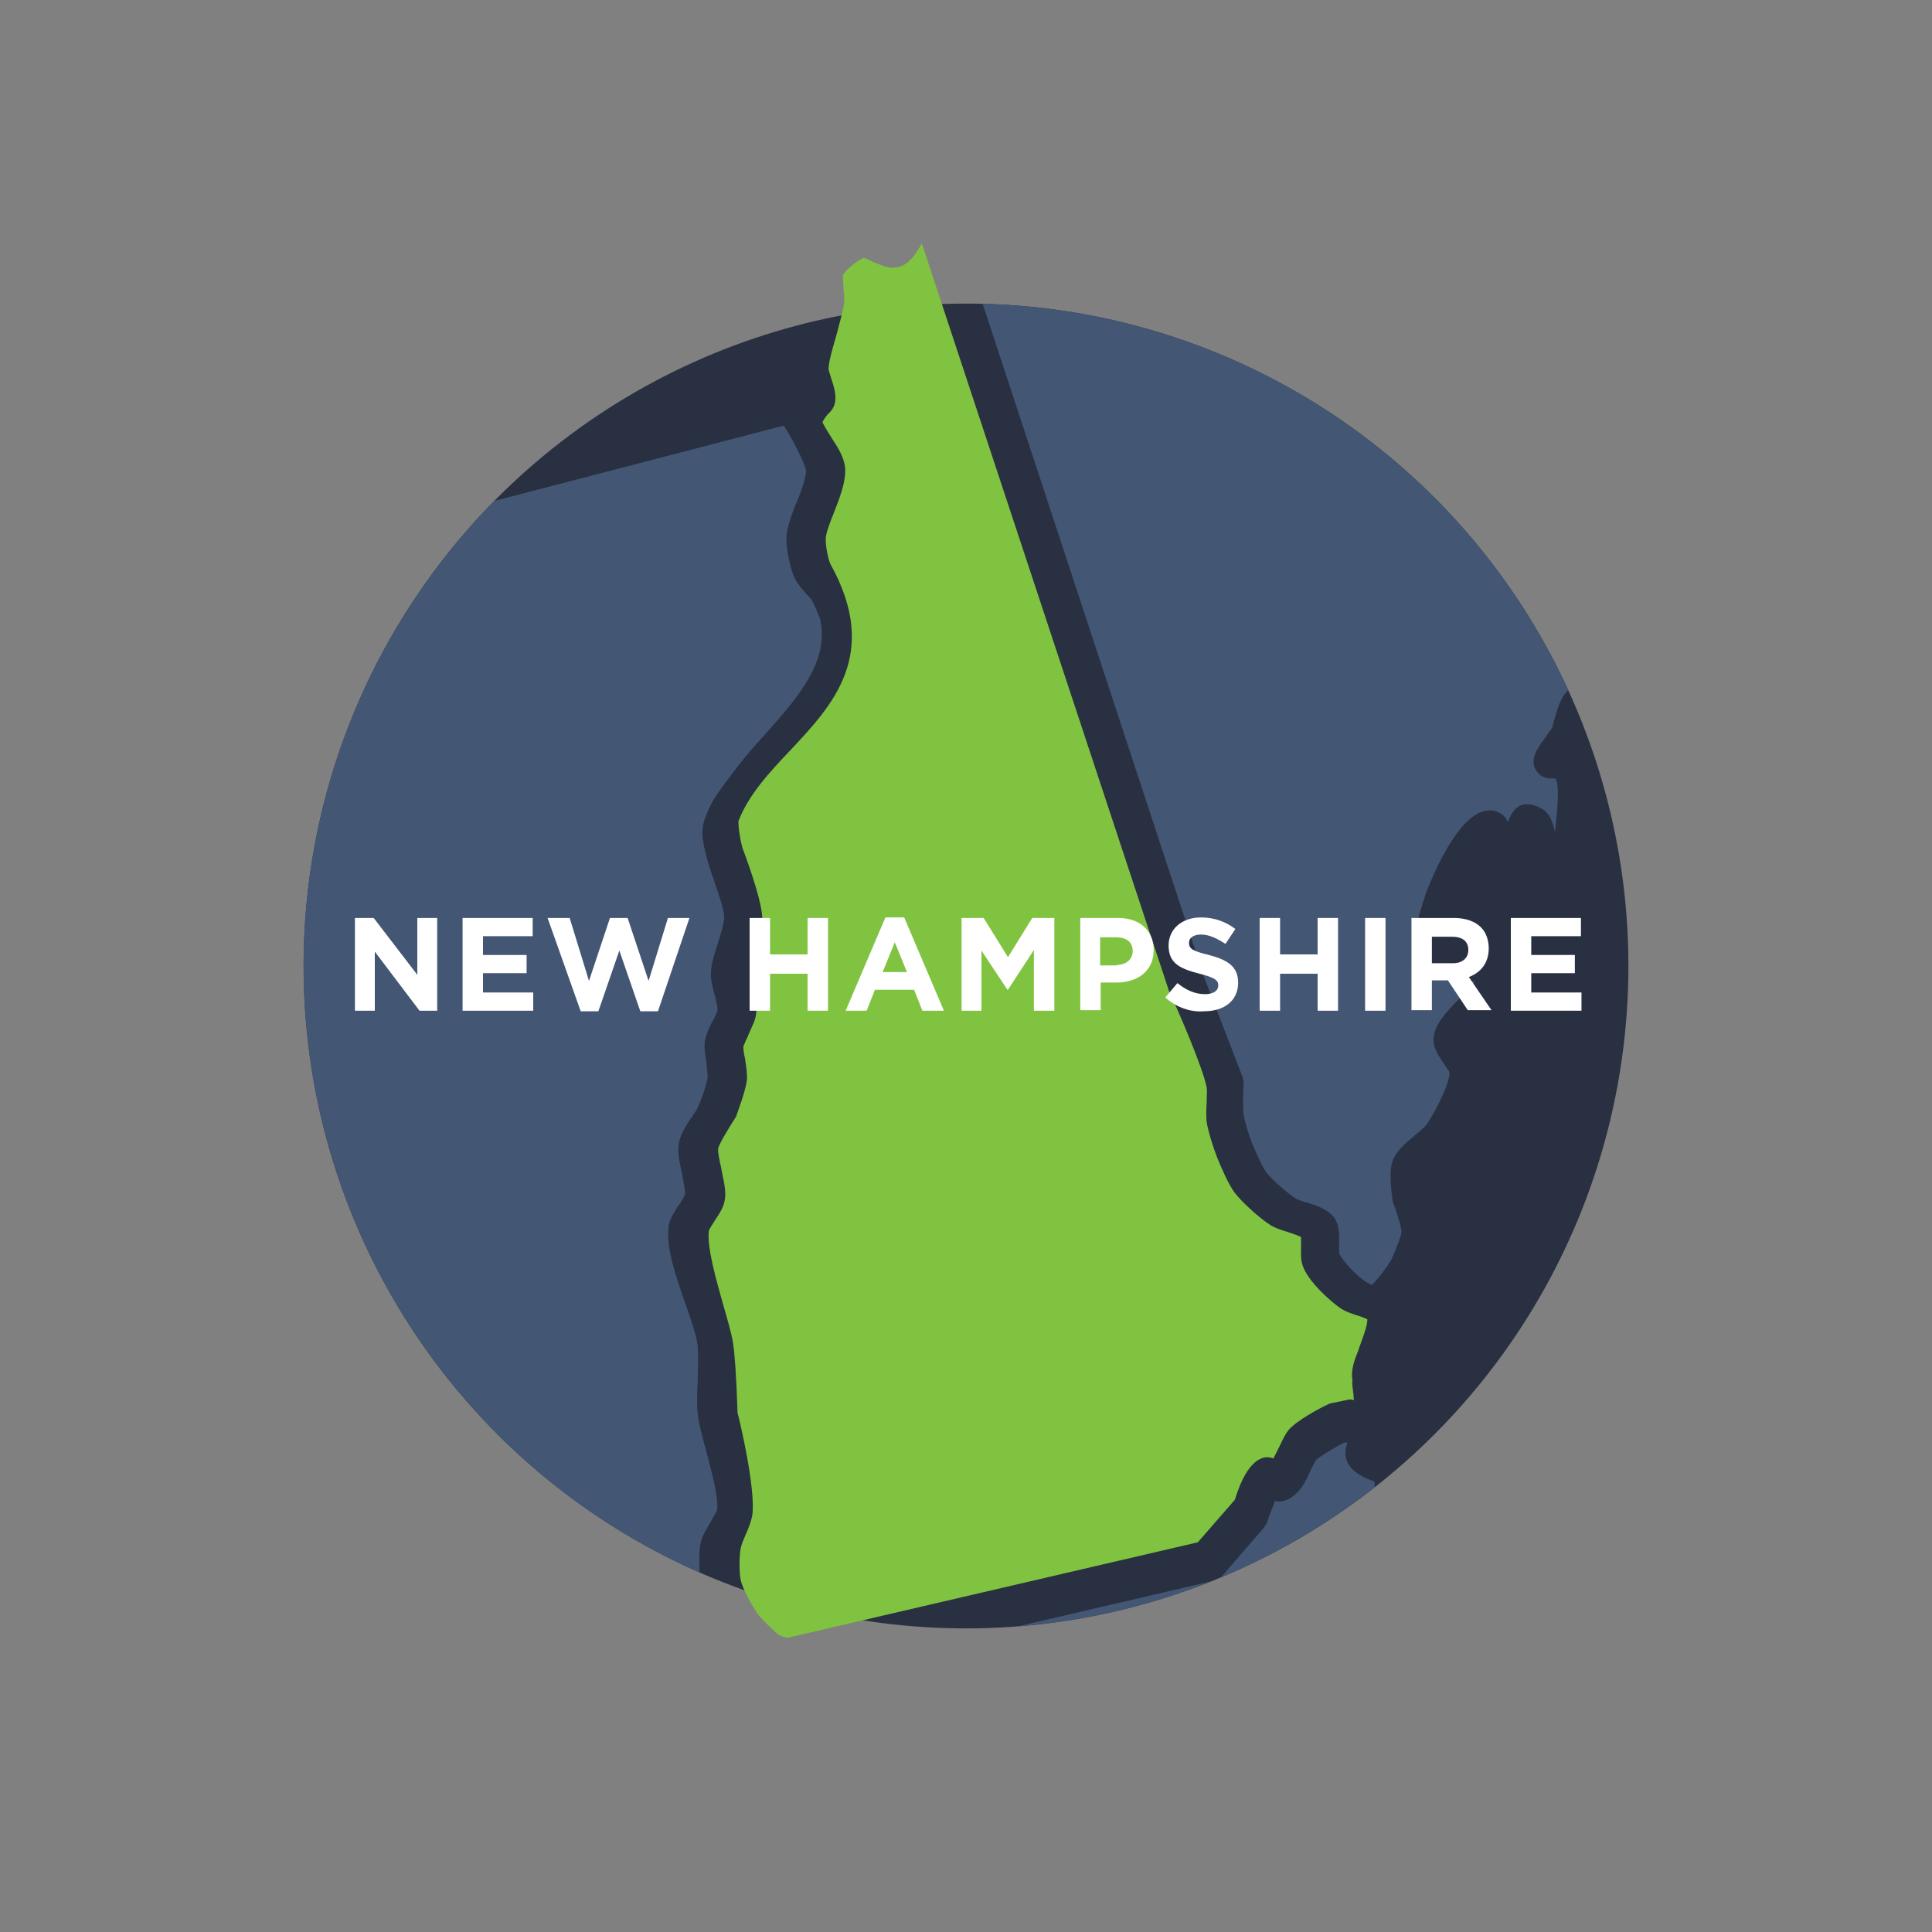
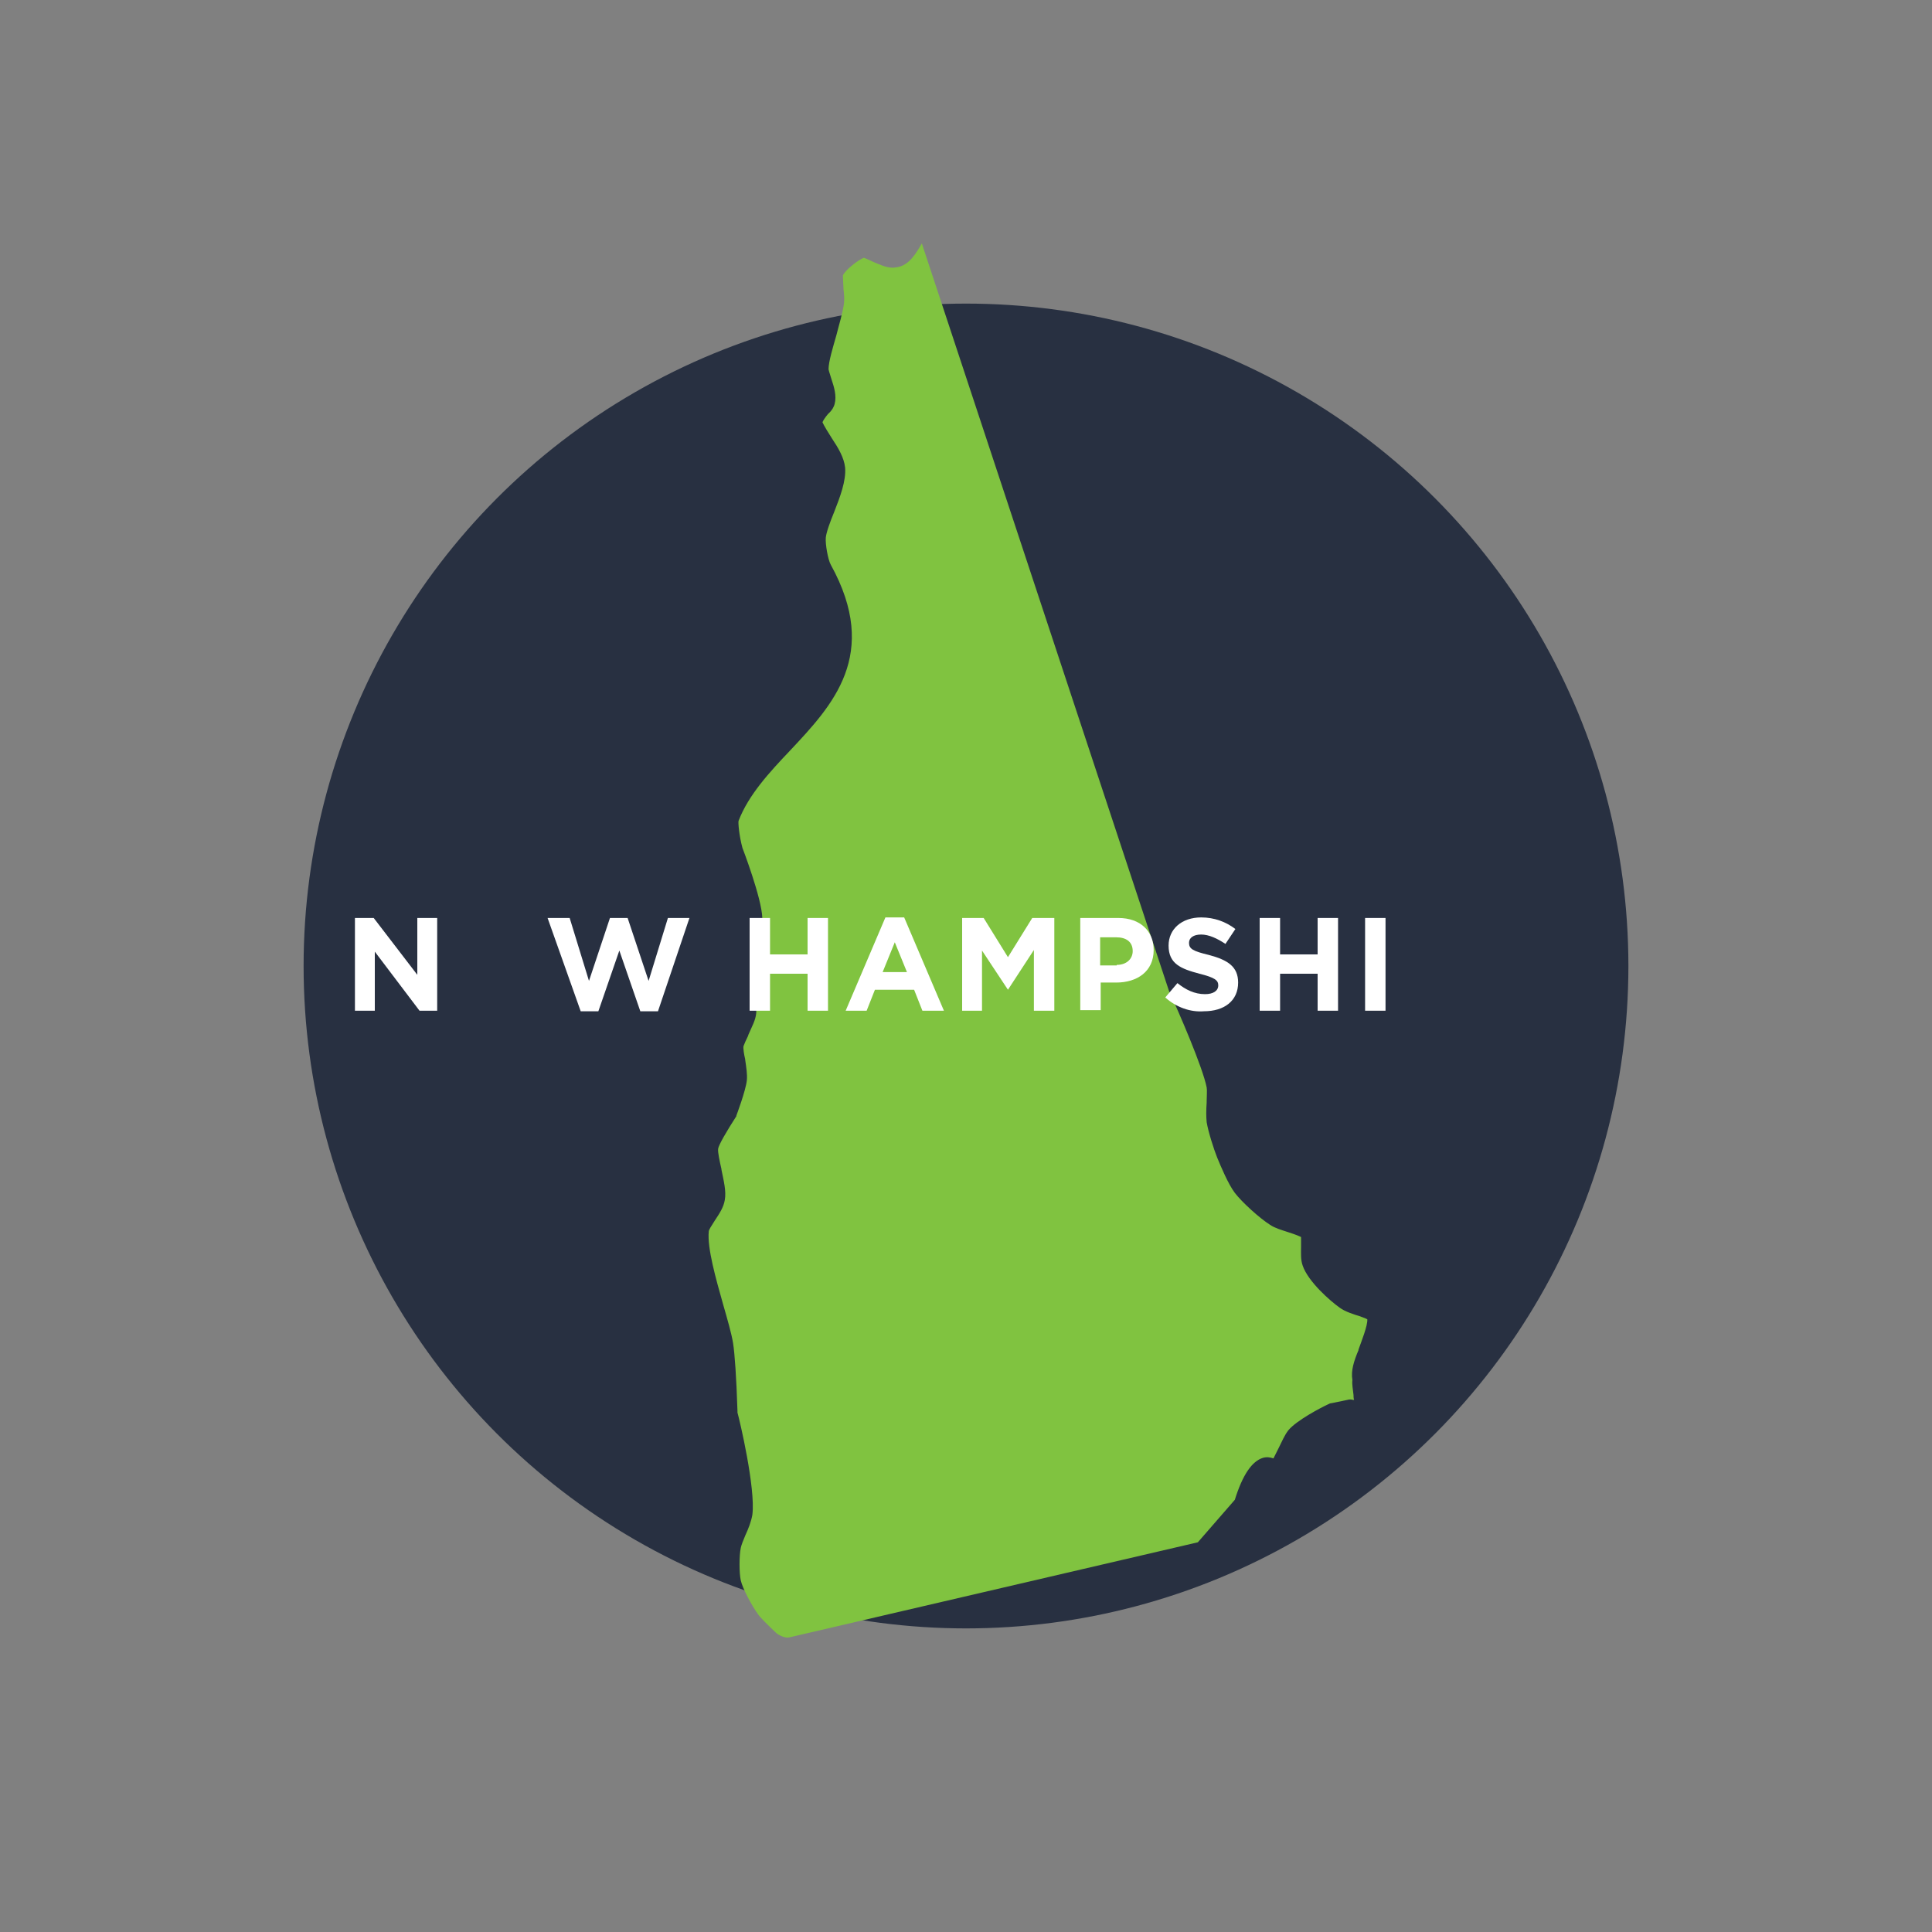
<svg xmlns="http://www.w3.org/2000/svg" xmlns:xlink="http://www.w3.org/1999/xlink" version="1.1" id="Layer_1" x="0px" y="0px" viewBox="0 0 350 350" style="enable-background:new 0 0 350 350;" xml:space="preserve">
  <rect x="0" y="0" width="350" height="350" fill="#808080" stroke="none" />
  <style type="text/css">
	.st0{fill:#283041;}
	.st1{fill:#80C340;}
	.st2{clip-path:url(#SVGID_2_);fill:#435674;}
	.st3{clip-path:url(#SVGID_4_);fill:#435674;}
	.st4{clip-path:url(#SVGID_4_);}
	.st5{fill:#435674;}
	.st6{clip-path:url(#SVGID_6_);}
	.st7{clip-path:url(#SVGID_6_);fill:#435674;}
	.st8{clip-path:url(#SVGID_8_);fill:#435674;}
	.st9{clip-path:url(#SVGID_8_);}
	.st10{clip-path:url(#SVGID_10_);fill:#435674;}
	.st11{clip-path:url(#SVGID_10_);}
	.st12{clip-path:url(#SVGID_12_);fill:#435674;}
	.st13{clip-path:url(#SVGID_14_);fill:#435674;}
	.st14{clip-path:url(#SVGID_14_);}
	.st15{clip-path:url(#SVGID_16_);}
	.st16{clip-path:url(#SVGID_16_);fill:#435674;}
	.st17{clip-path:url(#SVGID_18_);}
	.st18{clip-path:url(#SVGID_18_);fill:#435674;}
	.st19{clip-path:url(#SVGID_20_);fill:#435674;}
	.st20{clip-path:url(#SVGID_22_);}
	.st21{clip-path:url(#SVGID_22_);fill:#435674;}
	.st22{clip-path:url(#SVGID_24_);fill:#435674;}
	.st23{clip-path:url(#SVGID_26_);fill:#435674;}
	.st24{clip-path:url(#SVGID_26_);}
	.st25{clip-path:url(#SVGID_28_);fill:#435674;}
	.st26{clip-path:url(#SVGID_28_);}
	.st27{clip-path:url(#SVGID_30_);}
	.st28{clip-path:url(#SVGID_30_);fill:#435674;}
	.st29{clip-path:url(#SVGID_32_);fill:#283041;}
	.st30{clip-path:url(#SVGID_32_);fill:#435674;}
	.st31{clip-path:url(#SVGID_32_);}
	.st32{clip-path:url(#SVGID_34_);}
	.st33{clip-path:url(#SVGID_34_);fill:#435674;}
	.st34{clip-path:url(#SVGID_36_);fill:#435674;}
	.st35{fill:#FFFFFF;}
	.st36{clip-path:url(#SVGID_38_);}
	.st37{clip-path:url(#SVGID_40_);}
	.st38{clip-path:url(#SVGID_42_);}
	.st39{clip-path:url(#SVGID_42_);fill:#435674;}
	.st40{clip-path:url(#SVGID_44_);fill:#435674;}
	.st41{clip-path:url(#SVGID_44_);}
	.st42{clip-path:url(#SVGID_46_);fill:#435674;}
	.st43{clip-path:url(#SVGID_46_);}
	.st44{clip-path:url(#SVGID_48_);fill:#435674;}
	.st45{clip-path:url(#SVGID_48_);}
	.st46{clip-path:url(#SVGID_50_);fill:#435674;}
	.st47{clip-path:url(#SVGID_52_);fill:#435674;}
	.st48{clip-path:url(#SVGID_52_);}
	.st49{clip-path:url(#SVGID_54_);}
	.st50{clip-path:url(#SVGID_54_);fill:#435674;}
	.st51{clip-path:url(#SVGID_56_);fill:#435674;}
	.st52{clip-path:url(#SVGID_56_);}
	.st53{clip-path:url(#SVGID_58_);}
	.st54{clip-path:url(#SVGID_58_);fill:#435674;}
	.st55{clip-path:url(#SVGID_60_);fill:#435674;}
	.st56{clip-path:url(#SVGID_62_);}
	.st57{clip-path:url(#SVGID_64_);}
	.st58{clip-path:url(#SVGID_66_);}
	.st59{clip-path:url(#SVGID_68_);}
	.st60{clip-path:url(#SVGID_68_);fill:#435674;}
	.st61{clip-path:url(#SVGID_70_);fill:#435674;}
	.st62{clip-path:url(#SVGID_70_);}
	.st63{clip-path:url(#SVGID_72_);fill:#435674;}
	.st64{clip-path:url(#SVGID_72_);}
	.st65{clip-path:url(#SVGID_74_);fill:#435674;}
	.st66{clip-path:url(#SVGID_74_);}
	.st67{clip-path:url(#SVGID_76_);fill:#435674;}
	.st68{clip-path:url(#SVGID_76_);}
	.st69{clip-path:url(#SVGID_78_);fill:#435674;}
	.st70{clip-path:url(#SVGID_78_);}
	.st71{clip-path:url(#SVGID_80_);}
	.st72{clip-path:url(#SVGID_80_);fill:#435674;}
	.st73{clip-path:url(#SVGID_82_);fill:#435674;}
	.st74{clip-path:url(#SVGID_84_);}
	.st75{clip-path:url(#SVGID_84_);fill:#435674;}
	.st76{clip-path:url(#SVGID_86_);fill:#435674;}
	.st77{clip-path:url(#SVGID_86_);}
	.st78{clip-path:url(#SVGID_88_);}
	.st79{clip-path:url(#SVGID_88_);fill:#435674;}
	.st80{clip-path:url(#SVGID_90_);fill:#435674;}
	.st81{clip-path:url(#SVGID_90_);}
	.st82{clip-path:url(#SVGID_92_);fill:#435674;}
	.st83{clip-path:url(#SVGID_92_);}
	.st84{clip-path:url(#SVGID_94_);fill:#435674;}
	.st85{clip-path:url(#SVGID_94_);}
	.st86{clip-path:url(#SVGID_96_);fill:#435674;}
	.st87{clip-path:url(#SVGID_96_);}
	.st88{clip-path:url(#SVGID_98_);fill:#435674;}
	.st89{clip-path:url(#SVGID_100_);fill:#435674;}
	.st90{clip-path:url(#SVGID_100_);}
</style>
  <circle class="st0" cx="175" cy="175" r="120" />
  <g>
    <path class="st1" d="M246.1,244.6l0-0.1c0.5-1.4,1.7-4.4,1.6-5.5c-0.2-0.1-0.4-0.2-0.7-0.3c-0.3-0.1-0.5-0.2-0.8-0.3   c-0.7-0.2-2.6-0.8-3.5-1.5c-1.7-1.2-5.7-4.7-6.7-7.6c-0.4-1.1-0.3-2.3-0.3-3.4c0-0.5,0-1.4,0-1.8c-0.2-0.1-0.8-0.4-2.4-0.9   c-1.2-0.4-2.3-0.7-3.2-1.3c-1.9-1.2-5.1-4.1-6.4-5.8c-1.2-1.6-2.5-4.7-3.2-6.4c-0.6-1.5-1.6-4.6-1.9-6.4c-0.1-1-0.1-2.1,0-3.6   l0-0.2c0-0.9,0.1-2,0-2.5c-0.7-3.6-5.1-13.8-6.8-17.4L167,44.1c-1.1,1.9-2.3,3.9-4.4,4.3c-0.2,0-0.6,0.1-0.8,0.1   c-1.3,0-2.5-0.6-3.7-1.1c-1-0.5-1.4-0.6-1.6-0.7c-0.9,0.3-3.4,2.2-3.8,3.2c0,0.1,0,0.5,0.1,2.2l0,0.2c0.1,0.9,0.2,1.8,0.1,2.6   c-0.2,1.7-0.9,3.9-1.4,5.9c-0.6,2.1-1.4,4.7-1.4,6.1c0,0.1,0.1,0.4,0.5,1.7c0.5,1.5,1,3.1,0.6,4.6c-0.1,0.4-0.4,1.1-1.2,1.8   c-0.5,0.6-0.9,1.2-1,1.5c0.2,0.5,1.3,2.3,1.7,2.9c1.2,1.8,2.2,3.5,2.4,5.3c0.2,2.4-0.9,5.3-2,8.1c-0.7,1.7-1.4,3.6-1.5,4.6   c-0.1,1.2,0.4,4,0.9,4.9c9,16.3,0.3,25.5-7.4,33.7c-3.7,3.9-7.5,8-9.3,12.7c-0.1,0.3,0.1,2.7,0.7,4.9c0,0,3.5,9.1,3.6,12.7   c0.1,1.8-0.6,4-1.3,6.3c-0.5,1.5-1,3.3-1,4.3c0,0.4,0.3,1.5,0.5,2.3c0.4,1.6,0.8,3,0.7,4.3c-0.1,1.3-0.8,2.5-1.4,3.9l-0.1,0.3   c-0.3,0.6-0.7,1.5-0.8,1.8c-0.1,0.4,0.1,1.6,0.3,2.4l0,0.1c0.2,1.4,0.4,2.6,0.3,3.7c-0.2,1.9-1.9,6.4-1.9,6.4l0,0.1   c-1.8,2.8-3.2,5.2-3.3,5.9c-0.1,0.6,0.3,2.4,0.6,3.7l0,0.1c0.4,2,0.9,3.9,0.6,5.5c-0.2,1.3-1,2.5-1.8,3.7c-0.7,1.1-1.1,1.7-1.1,2   c-0.3,3,1.3,8.6,2.6,13.2c0.8,2.8,1.5,5.2,1.8,7c0.3,1.9,0.6,6.1,0.8,12.3l0,0.3c0.4,1.4,3.3,13.7,2.7,18.5   c-0.2,1.2-0.7,2.5-1.3,3.8c-0.3,0.7-0.7,1.7-0.8,2.2c-0.3,1.4-0.3,4.6,0,5.9c0.3,1.4,2,4.6,3.1,6.1c0.4,0.6,1.7,1.9,3.4,3.5l0,0   c0,0,1.3,1,2.4,0.7l73.9-17.2l6.7-7.7c1.4-4.5,3.1-7,5.1-7.6c0.7-0.2,1.3-0.1,1.9,0.1c0.2-0.4,0.5-1,1-2c0.5-1,1-2.2,1.7-3.1   c1.5-1.8,5.9-4.1,7.2-4.7c0.2-0.1,0.4-0.2,0.6-0.2l2.9-0.6c0.3-0.1,0.7-0.1,1,0c0.1,0,0.1,0,0.2,0c-0.1-0.3-0.1-0.7-0.1-0.9   c-0.1-1-0.3-1.9-0.2-2.7C244.7,248.3,245.3,246.5,246.1,244.6z" />
    <polygon class="st1" points="246.5,244.8 246.5,244.8 246.5,244.8  " />
    <polygon class="st1" points="129.8,211.8 129.8,211.8 129.8,211.8  " />
  </g>
  <g>
    <defs>
-       <circle id="SVGID_91_" cx="175" cy="175" r="120" />
-     </defs>
+       </defs>
    <clipPath id="SVGID_2_">
      <use xlink:href="#SVGID_91_" style="overflow:visible;" />
    </clipPath>
    <path class="st2" d="M306.4,356.3c-0.3,0-1.4,0.2-1.9,0.3c-1.7,0.3-3.4,0.6-4.9,0.2c-1.6-0.4-4.2-2-5.3-3.6c-1-1.4-1.7-3.3-2.4-5.4   c-0.6-1.7-1.8-4.8-2.6-5.5c-0.3-0.1-1.4-0.2-1.9-0.2c-1.2-0.1-2.2-0.2-3.1-0.5l-0.5-0.2c-2.9-1-5.7-2-6.9-4.1   c-1.1-1.7-1.5-4.9-1-7.1c0.2-1,0.7-1.8,1.3-2.5c-4.3-5.1-8-8.6-10.1-9.6c-1-0.5-3.6-1-4.5-0.9c-0.2,0.1-1.1,0.8-1.5,1.1   c-1.7,1.3-3.6,2.4-5.4,2.5c-2.3-0.1-5.5-2.3-7.8-4.2c-6.8-5.9-5.3-8.7-4.9-9.7c0.7-1.4,2-2.1,3.7-2.1c-0.4-0.9-0.6-1.8-0.5-2.6   c0.2-2.2,2-3.7,3.7-5.2c0.3-0.3,0.7-0.6,1-0.9c-0.4-0.6-0.6-1.3-0.7-2.1c-0.2-3.5,3.7-8,3.7-8c1.4-1.6,3.7-2.9,6.2-4.3   c0.8-0.5,1.8-1,2.7-1.6c-2.2,0.4-4.4,0.1-5,0c-2.9-0.7-6.5-4.1-7.7-6.1c-0.8-1.3-0.9-2.8-1-4.2c-0.1-0.7-0.1-1.1-0.1-1.4   c-0.2-0.1-0.5-0.2-0.8-0.3c-1.4-0.6-3.1-1.4-4-3c-0.7-1.3-0.5-2.6-0.1-3.8l-0.7,0.1c-2.5,1.3-4.6,2.7-5,3.1   c-0.2,0.2-0.6,1.2-0.9,1.7c-1,2.3-2.2,4.7-4.6,5.6c-0.6,0.2-1.2,0.3-1.9,0.1c-0.4,1-1,2.4-1.4,3.7l0,0.1l-0.6,1l-8.2,9.5l-0.2,0   l-78.2,18.2l-50.9,10.6l-0.8,4.3l-0.5,56.6l0.6,0.9l38-8.3c12.1-1,23.3-4.3,35.2-7.8c12.6-3.7,25.5-7.5,39.3-8.5   c3.1-1,18.1-5.6,24.3-4.6c0.3,0,0.6,0.1,0.9,0.1l0.1,0c2.1,0.2,5,0.5,6.7,2.7c0.9,1.1,1.3,2.6,1.7,3.9c0.1,0.4,0.3,1.1,0.5,1.6   c0.1,0,0.3,0.1,0.4,0.1c1,0.4,2.5,0.8,3.4,2.1c0.9,1.3,0.9,2.9,0.9,4.3v0.1c0,0.2,0,0.7,0,0.9c0.4,0.4,2,2,3.7,3.4   c0.7,0.6,1.4,1.3,2.1,1.7c1.2-1.3,2.7-2.8,4.6-2.8c0.6,0,1.1,0.1,1.7,0.4c2.8,1.5,2.4,5.2,1.5,9.5c-0.2,1.1,1.1,6.2,2.8,10.5   c0.1,0.4,0.2,0.7,0.2,1c1.8-4.3,3.7-6.8,5.6-7.5c1.6-0.6,3.3-0.1,4.7,0.2c0.2,0.1,0.4,0.1,0.6,0.2c0.2-0.8,0.5-2.1,0.6-2.9   c0.4-2.2,0.8-4.3,2-5.8c0.9-1.2,2.2-2.1,3.7-3.1c0.7-0.5,1.9-1.3,2.2-1.6c0.2-0.3,0.7-1.5,0.9-2c0.6-1.5,1.2-2.8,2-3.9   c2-2.4,5.8-6.8,9.6-4.8c2.9,1.5,2.3,4.9,1.9,7c-0.1,0.8-0.2,1.2-0.2,1.3c0.1,0.6,0.1,1.6,0.2,2.5c0.1,1.4,0.3,5.3,0.9,6.8   c0.8-0.3,2-1,2.4-1.3l0.2-0.1c0.4-0.2,0.7-0.4,0.9-0.5c2.8-1.4,4.2-2.6,4.6-3c0-0.2,0-0.6,0.1-0.9l0-0.5c0.2-2.1,0.4-5,3-6.1   c1.3-0.6,4.9-0.7,6-0.7c2.5,0,6.1-2.5,9.2-4.7c1.8-1.2,3.4-2.4,5-3.2c1.1-0.6,2.3-0.9,3.7-1.2c0.7-0.2,2.4-0.6,2.7-0.8   c0.8-0.6,2.2-3.3,2.4-4.4c0.1-0.4,0.1-2.7-3.2-9.9c-1.3-2.7-5.2-7.9-7.5-10.1c-1.2-1.2-4.2-3.4-5.6-4.1c-1.1-0.5-3.5-1.3-4.5-1.4   c1.6,0.9,3.7,2.2,4.9,3.7c1,1.2,1.3,2.8,1.6,4.3c0,0.2,0.1,0.5,0.2,0.7c1.5-0.5,3.4-1,5.1,0.2c2.8,1.9,3.9,7.7,4.3,12.2l0.1,0.7   l-2.1,5.2c-2.1,2.2-9.5,9.6-14,10.2c-1.8,0.2-3.4-0.4-5-1.1l0.1-0.5l0,0l-0.2,0.5C307.5,356.7,306.6,356.3,306.4,356.3z" />
    <g style="clip-path:url(#SVGID_2_);">
      <path class="st5" d="M418.9,26.2c0.4-0.3,1.1-0.7,2.2-0.7c1.2,0,2.3,0.5,3.4,1l0,0c0.2,0.1,0.4,0.2,0.6,0.3c1-1.3,3-3.8,5.4-4.9    c1.5-0.8,4.2-2.6,5.1-3.5c1.6-1.8,4.9-8.6,5.9-10.9c0.4-1.6,0.6-3.4,0.5-4c-0.2-0.3-1.1-0.9-1.6-1.1c-0.1,0.3-0.3,0.7-0.6,1.2    l-0.1,0.2c-0.9,1.8-2.1,4.1-4.4,4.3c0,0,0,0,0,0c-3.5,0-8.2-4.2-8.5-7.5c-0.3-2.8,2.2-5,4.6-7.1c0.7-0.6,2.8-2.5,2.9-3    c-0.1-1.6-4.5-5.1-6.6-6.8c-1.4-1.1-2.8-2.2-3.7-3.1l-0.8-0.8c0,0-0.1-0.1-0.1-0.1c-0.4-0.1-1.8-0.5-2.9-0.7    c-0.9-0.1-2.6-0.1-3.3-0.1c0,0,0,0,0,0c-0.2,0.3-0.8,1.1-1,1.5c-1,1.7-2.3,3.7-4.5,3.9h0c-3,0-6.3-3.4-8.6-6.2    c-0.6-0.9-3.4-5.2-4-7.4c-0.3-1.2-0.2-2.5,0-3.9c0-0.5,0.2-2,0.1-2.3c-0.1-0.4-1.3-1.6-1.9-2.2l-0.1-0.1c-0.9-0.9-2-2-2.5-3.1    c-0.8-1.5-2-4.9-2-6.9c0-1.2,0.5-2.5,1.1-3.8l0.1-0.2c0.2-0.4,0.6-1.3,0.7-1.8c-0.4-0.3-1.4-1-1.9-1.1c-0.3,0.1-1.5,0.7-1.9,0.9    l-0.2,0.1c-1,0.6-2,1.1-3,1.3c-2.1,0.4-5.8,0.5-7.6-0.1c-1.3-0.4-2.6-1.4-3.9-2.4l-0.1-0.1c-0.6-0.5-1.8-1.4-2.2-1.5    c-0.3,0-0.9,0.2-1.4,0.3l-0.1,0c-1.7,0.4-3.7,0.8-5.1,0c-2.2-1.3-2.7-4.6-3-7.6c-0.1-1.1,0.1-2.2,0.3-3.2c0.3-1.5,0.3-1.8,0.3-1.9    c-0.1-0.3-1-1.6-1.3-2v0l-0.1-0.1c-0.9-1.2-1.7-2.3-2-3.5c-0.3-1.2-0.2-2.6-0.1-4l0-0.2c0-0.6,0.1-1.5,0-1.8    c-0.8-4.4-5.8-16.1-7.3-19.6l-0.1-0.2l-25.8-78.4c-1.5-0.3-3.4-0.7-4.4-1.1c-2.1-1-4.7-3-7.2-5l-0.1-0.1c-1.9-1.5-3.8-3-5.1-3.7    c-2.8-1.5-8.7-4-11.8-5l-0.7-0.3c-1.1-0.4-3.8-1.3-4.8-1.3c-1.2,0-4.3,1.4-5.5,2.4c-0.4,0.3-1.3,1.7-1.8,2.6    c-0.9,1.5-1.7,2.9-2.8,3.8c-0.9,0.8-2.2,1.3-3.6,1.9l-0.1,0c-0.8,0.3-1.8,0.7-2.1,1c-0.5,0.4-1.3,1.6-2,2.6c-1,1.5-2.1,3-3.3,3.9    c-1,0.7-2.4,1.2-3.8,1.6c-0.7,0.2-1.8,0.6-2.2,0.8c-0.4,0.2-1.1,1.2-1.7,1.9l-0.1,0.1c-1.4,1.8-2.8,3.6-4.8,4.1    c-2.9,0.8-8.1-1.6-8.7-1.9c-2-0.9-6.3-3.7-8-6.1c-1.2-1.7-1.5-4.2-1.8-6.7c-0.2-1.3-0.6-4.2-1.1-4.9c-0.3,0-0.9-0.2-2.3-0.2    c-0.9,0-1.6,0.1-1.8,0.1l-4.1,0.8l-27.2,80.6l4,24.4c0.1,0.6,0,1.3-0.4,1.8c-1.7,2.5-4.4,6.7-4.9,8.1c-1.6,4.5-3.5,13-2.8,16.7    c0,0.2,0.5,0.9,1.3,2c0.9,1.2,1.8,2.4,2.1,3.6c0.5,1.8,0.3,4.2,0,6.6c-0.2,1.9-0.5,4.4-0.1,5.4c0,0.1,0.3,0.4,1.7,1.6    c1.6,1.3,3.4,2.8,3.7,4.9c0.3,2.9-1.8,5.6-4,8.4l-0.1,0.1c-1,1.3-2.6,3.3-2.8,4.3c0.2,0.2,0.4,0.4,0.8,0.9c1,1.1,2.2,2.5,2.1,4.2    c-0.2,3.5-3.6,6.8-6.9,9.9c-1.3,1.3-2.8,2.6-3.4,3.6c-1.6,2.3-2.8,4.3-3.2,5.3c-0.1,0.4-0.3,1.4-0.3,2.2l0,0.3    c-0.2,1.5-0.3,3-0.9,4.1c-0.2,0.4-0.5,0.7-0.7,0.9c0.6,1,1.9,2.6,2.6,3.4c2.5,2.9,5.6,6.6,2.9,9.6c-1.3,1.5-3.6,1.2-6.5-0.6    c-0.2-0.1-0.8-0.5-1.1-0.7c-0.2,0.6-0.4,1.9-0.4,3.7c0,0.6,0.5,3,1.1,5.2c0.3,1.2-0.3,2.5-1.5,3l-5.8,2.3    c-0.7,0.3-1.4,0.2-2.1-0.1l-4-2l-2.5,3.1l0.6,1.6l44.8,136.2l6.9,17.9c0.1,0.3,0.2,0.7,0.2,1c-0.1,1.8-0.2,4.9,0,5.9    c0.2,1.2,1,3.9,1.6,5.3c0.8,1.9,1.9,4.3,2.6,5.2c1,1.3,3.8,3.7,5.2,4.6c0.3,0.2,1.2,0.5,1.8,0.7l0.1,0c2,0.6,4,1.3,5.1,2.8    c1,1.4,0.9,3.2,0.9,4.8c0,0.4,0,1.4,0,1.6c0.4,1.2,3.1,4.1,4.7,5.1c0.3,0.2,0.8,0.5,1.2,0.7c0.8-0.7,2.3-2.6,3.5-4.5    c1-2.1,1.9-4.6,1.9-5.2c0-0.6-0.7-3.1-1.6-5.4l0-0.1c-0.2-1.3-0.8-5.6,0.1-7.6c0.7-1.6,2.3-3,3.9-4.3c0.8-0.7,1.8-1.5,2.1-1.9    c2-3,4.2-7.6,4.2-9.5c-0.1-0.3-0.6-1-0.9-1.4l-0.1-0.2c-1-1.4-2-2.9-1.9-4.6c0.2-2.6,2.4-4.9,4.8-7.3c0.7-0.7,1.9-1.9,2.7-3    c-0.7-0.1-1.5-0.1-2.2-0.2l-0.5,0c-4.4-0.3-5.9-0.5-6.8-1.8c-0.4-0.5-1.5-2.1-1.1-7.5c0.1-1.7,1.4-5.5,1.9-7    c2.2-5.4,6.5-14.5,11.4-14.5c0.1,0,0.6,0,0.8,0.1c0.9,0.2,1.7,0.7,2.2,1.5c0.1,0.2,0.2,0.4,0.3,0.5c0.4-1.2,1-2.3,2.1-2.9    c1.4-0.8,3.7,0.1,4.7,1c0.9,0.9,1.4,2.2,1.7,3.8l0-0.2c1-8.1,0.3-9.5,0-9.6c-0.7,0.1-1.5,0-2.2-0.3c-0.7-0.3-1.4-1.2-1.6-2    c-0.4-1.8,0.8-3.4,2.2-5.3l0.1-0.2c0.3-0.4,0.9-1.2,1-1.4l0.2-0.7c0.8-3.1,1.8-6.9,4.9-6.9c0.2,0,0.7,0.1,0.9,0.1    c2.9,0.8,3.2,4.4,3.5,7.3l0,0.4c0,0.3,0,0.5,0.1,0.7c0.1,0.9,0.3,1.9,0.4,3.2c0.6-1.1,1.5-2.4,2.5-3.9c-0.2-0.6-0.1-1.2,0.2-1.8    c0.5-1,1.9-1.5,3.1-1.2c1.4,0.4,2.5,1.6,3.3,2.9c-0.7-1.7-1.3-3.4-0.5-5.1c0.4-0.8,1.5-2.6,3.4-2.6c0.4,0,0.8,0.1,1.2,0.3    c1.7,0.8,6.3,5.2,6.5,7.9c0.1,1.4,0.5,3.3,1,4.5c0-0.1,0.1-0.2,0.1-0.3c0.1-0.4-0.1-2.6-0.7-4.9c-0.1-0.3-0.1-0.7,0-1.1    c0.5-2.8,1.6-6.3,3.5-7.5c2.6-1.6,8.5,0.3,8.5,0.3c0.5,0.2,1.1,0.5,1.8,0.8c-0.5-1.2-0.8-2.6-0.2-3.9c0.5-0.9,1.2-1.8,2.2-2.9    l0.1-0.1c0.5-0.6,2-2.4,2.1-2.9c0-0.3-1.1-2.3-2.4-4.2c-0.4-0.6-0.6-1.3-0.4-2c0.4-1.8,1.1-4.9,1.1-5.9c0-0.6-0.1-1.4-0.2-2.3    l0-0.2c-0.2-1.5-0.4-2.9-0.3-4c0.1-1.1,0.6-2.5,1.1-3.9l0.1-0.3c0.3-0.7,0.5-1.4,0.6-1.9l0-0.2c0.2-1,0.6-3.4,0.6-4.7    c-0.7-0.5-2.1-1.2-2.8-1.5c-3.2-1.6-6.3-3.1-5.5-6c0.6-2.6,3.4-3.6,6.1-4.6c1.5-0.6,2.4-1,2.8-1.2c-0.1-0.4-0.5-1.4-1.1-2.8    c-1.1-2.6-2.8-6.6,0.6-8.1c0.3-0.2,1.2-0.3,1.5-0.3c3.1,0,10.8,4.8,11.5,7.8c0.2,1,0,2.1-0.3,3c1.6-0.5,2.9-0.5,3.9,0.1    c2.2,1.4,2.3,4.4,0.4,9.4c-0.2,0.6-0.6,1.2-1.1,1.6c0.8-0.1,1.6-0.3,2.4-0.4l0.2,0c2.1-0.4,4.3-0.8,5.8-0.5    c0.9,0.2,1.8,0.6,2.7,1.2c-0.1-0.2-0.3-0.5-0.3-0.7c-0.6-1.7-1.3-6.3-1.3-6.3c-0.1-0.4,0-0.8,0.1-1.2c0.7-2.2,1.5-5,1.6-5.8    c0-0.1-0.2-0.8-0.3-1.1l-0.1-0.3c-0.6-1.9-1.6-5.2,1.3-6.5c0.3-0.1,1-0.3,1.3-0.3c2.3,0,3.5,2.2,4.5,4.1c0.5,0.9,0.8,1.5,1,1.8    c0.7-0.6,2.4-2.2,2.6-2.9c-0.1-0.3-0.4-0.9-0.5-1.3l0-0.1c-0.7-1.7-1.7-4.3,0.2-6.1c0.9-0.9,2.3-1.3,3.9-1.3    c5.2,0,13.7,4.5,14.7,5c0.6,0.3,1,0.8,1.2,1.4c0.3,1,0.8,2.2,1.3,3.1c0.1-0.6,0.2-1.3,0.2-1.7c0-0.1-0.6-1.1-0.8-1.4    c-0.8-1.5-1.8-3.1-1.5-4.9c0.4-1.9,3.1-5,5.7-5c0.3,0,0.9,0.1,1.2,0.2c1.6,0.6,2.4,2.4,3.2,4.2c0.2,0.5,0.5,1.1,0.7,1.5    c0.1-0.7,0.2-2,0.2-3.7c-0.1-0.1-0.3-0.5-1.2-1.7c-0.9-1.3-1.8-2.5-2.1-3.8c-0.5-2.2,0.7-5.6,2.1-7.6c1-1.4,2.2-2.2,3.5-2.4    c2.9,0.1,4.4,2.5,5.6,4.7c0.2,0.3,0.6,1.1,0.9,1.6c0-1.6,0.1-3.4,1.5-4.6c1.3-1.1,3.5-0.8,5-0.5l0,0l0-0.1    c-0.3-1.5-0.6-3.1,0.2-4.6c1-1.8,3.7-3,5.4-3.6C417.7,29,417.5,27.3,418.9,26.2z" />
      <path class="st5" d="M305.2,143.1c-0.3-1.1-1-2.6-1.4-3.5l-0.1-0.1c-0.3-0.7-0.7-1.4-1-2.2c0,0.7-0.1,1.4-0.2,2.3    c-0.2,1.4-0.2,1.9-0.2,2.1C302.7,141.9,304,142.7,305.2,143.1z" />
    </g>
    <g style="clip-path:url(#SVGID_2_);">
      <polygon class="st5" points="123.3,218.7 123.3,218.7 123.3,218.7   " />
      <polygon class="st5" points="129.2,185.3 129.2,185.3 129.2,185.3   " />
      <path class="st5" d="M148.5,111.9c-0.1-0.2-0.2-0.5-0.4-0.9c-0.3-0.8-0.8-2-1.2-2.5c-1.1-1.2-2.4-2.6-3-3.9    c-0.8-1.9-1.6-5.6-1.4-7.7c0.2-1.7,0.9-3.6,1.7-5.7l0.1-0.1c0.7-1.8,1.8-4.6,1.7-5.9c-0.1-1-1.8-4.5-3.7-7.6    c-0.1-0.2-0.2-0.3-0.3-0.5l-91.1,23.7l-20.5,6.2l0.1,0.3c0.7,1.4,1.8,3.9,1.9,5.4c0.1,1.2-0.3,2.6-0.7,3.9    c-0.2,0.6-0.6,1.9-0.5,2.2c0.1,0.3,1.3,1.6,1.7,2.1l0.1,0.1c1.2,1.3,2.3,2.5,2.8,3.9c0.8,2.4,0.7,5.5,0.5,8.4    c-0.1,1.8-0.2,3.7,0,4.9c0.2,1.5,1.4,4.7,2,5.7c0.6,0.9,1.6,2.2,2.7,3.4l0.1,0.1c0.9,1.1,1.8,2.2,2.4,3c1,1.4,2.6,4,2.9,6.2    c0.1,1,0,2.2-0.2,3.8c-0.1,0.9-0.3,2.3-0.2,2.9c0.1,0.8,0.7,2.4,1,3.2c0.4,1.2,0.8,2.2,1,3c0.7,3.1,1.3,5.8,0.8,7.6    c-0.3,0.8-0.8,1.6-1.7,2.8c-0.7,1-0.9,1.2-0.9,1.3c-0.7,2.1-0.5,6.9,0.2,9.7c0.8,3.1,2.7,9.1,3.9,11.8c0.3,0.6,0.8,1.4,1.4,2.3    l0.2,0.3c0.8,1.2,1.5,2.4,1.9,3.3c1.4,3.1,3.5,9.6,3.7,13.1c0.1,1.5-0.2,3.4-0.6,5.4c-0.3,1.7-0.7,3.9-0.6,4.9c0,0.1,0,0.1,0,0.2    c0.4-1.3,1.1-2.3,2.4-2.8c0.5-0.2,1-0.3,1.5-0.3c4.9,0,9,8.2,9.9,10.3c5.4,14.1,11.7,54.1,12.5,58.6l-0.1,0    c0.4,1.1,1.2,4.4,1.7,6.3c0.1,0.3,1,1.8,2.6,3.6l46.9-9.8l-2.5-2.5c-0.2-0.2-0.4-0.4-0.5-0.7l-3.5-7c-0.2-0.3-0.2-0.6-0.3-0.9    c-0.2-2.1-0.4-6,0.1-7.8c0.3-1.1,1-2.2,1.7-3.4l0.1-0.2c0.3-0.5,1-1.7,1.1-2c0.3-2.3-0.9-6.6-1.8-10.1c-0.7-2.7-1.5-5.3-1.7-7.4    c-0.2-1.6-0.1-3.7,0-6l0-0.5c0.1-2.1,0.1-4.4,0-5.7c-0.2-1.9-1.2-4.8-2.3-7.9c-1.7-4.9-3.4-9.9-3-13.6c0.1-1.4,1-2.7,1.8-4    l0.1-0.1c0.3-0.4,1-1.6,1.1-1.9c0.1-0.6-0.3-2.3-0.5-3.6c-0.5-2.1-0.9-4.1-0.6-5.8c0.3-1.5,1.3-3.2,2.4-4.7l0.1-0.2    c0.5-0.7,0.9-1.4,1.1-1.9c0.6-1.4,1.5-4,1.6-5.1c0-0.4-0.1-1.5-0.2-2.3l0-0.1c-0.2-1.4-0.5-2.9-0.3-4.1c0.2-1.1,0.7-2.3,1.3-3.5    l0.1-0.1c0.3-0.5,0.9-1.8,0.9-2.1c0-0.4-0.3-1.8-0.5-2.6l-0.1-0.3c-0.3-1.2-0.6-2.3-0.6-3.3c-0.1-1.7,0.6-3.8,1.3-6    c0.5-1.6,1.1-3.5,1.1-4.5c0-1.5-1-4.1-1.8-6.5l0-0.1c-0.7-1.9-1.3-3.8-1.6-5.2l-0.2-0.8c-0.6-2.7-0.4-4,0.3-5.8    c1-2.8,2.3-4.4,5.7-8.9c1.6-2.1,3.5-4.2,5.3-6.2C144.5,126.4,150.5,119.6,148.5,111.9z" />
    </g>
  </g>
  <g>
    <g>
      <path class="st35" d="M64.3,166.3h3.4l7.9,10.3v-10.3h3.6v16.8H76l-8.1-10.7v10.7h-3.6V166.3z" />
-       <path class="st35" d="M83.8,166.3h12.7v3.3h-9v3.4h7.9v3.3h-7.9v3.5h9.1v3.3H83.8V166.3z" />
      <path class="st35" d="M99.2,166.3h4l3.5,11.4l3.8-11.4h3.2l3.8,11.4l3.5-11.4h3.9l-5.7,16.9h-3.2l-3.8-11l-3.8,11h-3.2L99.2,166.3    z" />
      <path class="st35" d="M135.8,166.3h3.7v6.6h6.8v-6.6h3.7v16.8h-3.7v-6.7h-6.8v6.7h-3.7V166.3z" />
      <path class="st35" d="M160.4,166.2h3.4l7.2,16.9h-3.9l-1.5-3.8h-7.1l-1.5,3.8h-3.8L160.4,166.2z M164.3,176.1l-2.2-5.4l-2.2,5.4    H164.3z" />
-       <path class="st35" d="M174.2,166.3h4l4.4,7.1l4.4-7.1h4v16.8h-3.7v-11l-4.7,7.2h-0.1l-4.7-7.1v10.9h-3.6V166.3z" />
+       <path class="st35" d="M174.2,166.3h4l4.4,7.1l4.4-7.1h4v16.8h-3.7v-11l-4.7,7.2l-4.7-7.1v10.9h-3.6V166.3z" />
      <path class="st35" d="M195.7,166.3h6.9c4,0,6.4,2.4,6.4,5.8v0c0,3.9-3,5.9-6.8,5.9h-2.8v5h-3.7V166.3z M202.3,174.8    c1.8,0,2.9-1.1,2.9-2.5v0c0-1.7-1.2-2.5-3-2.5h-2.9v5.1H202.3z" />
      <path class="st35" d="M211.1,180.7l2.2-2.6c1.5,1.2,3.1,2,5,2c1.5,0,2.4-0.6,2.4-1.6v0c0-0.9-0.6-1.4-3.4-2.1    c-3.4-0.9-5.6-1.8-5.6-5.1v0c0-3,2.4-5.1,5.9-5.1c2.4,0,4.5,0.8,6.2,2.1L222,171c-1.5-1-3-1.7-4.4-1.7s-2.2,0.6-2.2,1.5v0    c0,1.1,0.7,1.5,3.6,2.2c3.4,0.9,5.3,2.1,5.3,5v0c0,3.3-2.5,5.2-6.2,5.2C215.7,183.4,213.1,182.5,211.1,180.7z" />
      <path class="st35" d="M228.2,166.3h3.7v6.6h6.8v-6.6h3.7v16.8h-3.7v-6.7h-6.8v6.7h-3.7V166.3z" />
      <path class="st35" d="M247.3,166.3h3.7v16.8h-3.7V166.3z" />
-       <path class="st35" d="M255.7,166.3h7.7c2.1,0,3.8,0.6,4.9,1.7c0.9,0.9,1.4,2.3,1.4,3.8v0c0,2.7-1.5,4.4-3.6,5.2l4.1,6h-4.3    l-3.6-5.4h0h-2.9v5.4h-3.7V166.3z M263.2,174.5c1.8,0,2.8-1,2.8-2.4v0c0-1.6-1.1-2.4-2.9-2.4h-3.7v4.8H263.2z" />
-       <path class="st35" d="M273.7,166.3h12.7v3.3h-9v3.4h7.9v3.3h-7.9v3.5h9.1v3.3h-12.8V166.3z" />
    </g>
  </g>
  <g>
    <defs>
      <circle id="SVGID_93_" cx="575" cy="175" r="120" />
    </defs>
    <clipPath id="SVGID_4_">
      <use xlink:href="#SVGID_93_" style="overflow:visible;" />
    </clipPath>
    <path class="st3" d="M550.9,196.3l3.3-2.1l5.7-8.4c1.1-1.3,7.5-4.5,8-5.3c-1.4-1.7-3.6-5.3-10.3-8.4l-1.7-1.5l-1.7-2.3l-5.1-2.4   c-1.6-0.8-3.4-2.3-5.3-5.2c-0.5-0.8-3.3-0.4-3.9-4.2c-3-0.9-1.8-5.6-2.9-6.4c-2.6-1.9-20.1-14.8-14.4-19.9   c-0.9-1.9-7.9-9.3-8.5-14.5c-0.3-2.6,1-14.2,3.4-15.7c0.9-0.6,1.6-1.7,1.8-2c0.8-1.6,1.6-4,1.6-4.6c-0.1-0.7-1.2-2.8-1.9-3.8   c-1.2-0.4-2.2-0.9-3.1-1.8c-0.1-0.1-4.2-5.6-3.2-10.2c0-0.2,0-0.7-0.1-2.3c-0.1-1.7,8.4-11.2,8.7-12.6c0.5-2.4,2.2-6.4,3.4-8.5   c0.9-1.5,2.9-3.9,6-7.4c-1.8-0.8-3.3-1.3-3.9-1.5c-8-3.7-11-10.4-13.7-20.5c0,0-0.4-16.3-11.3-18.1c-0.4-0.1-1-0.1-1.6-0.1   c-1.9,0-4.1,0-5.9-0.9c-2.5-1.2-3.5-3.4-4.2-4.9c-0.2-0.4-0.5-0.9-0.6-1.1c-0.4-0.3-3-1.5-5.4-2.5c-0.4-0.1-0.7-0.3-1-0.6   l-74.4,16.9L291.9,38.3L188.6,58.7L121,70.6c-1.1,0.2-2.3,0-3.3-0.7c-1-0.7-1.6-1.7-1.8-2.9l-5.1-25.4L91.9,56.8   c-0.4,0.3-6,4.3-7.8,5.7c-1.4,1-3.1,2.5-5,4.1l-1,0.8c-3.2,2.7-6.6,5.4-8.8,7.1c-1.5,1.1-5.1,3.5-7.5,5.1l0.1,0.2l26.3,150.9   l17.5,99.6l84.8-15.4l147.5-28.1l164.5-35.2c0.5-1.8,1.1-3.9,1.6-5.1c0.9-2,3.1-6.3,5.1-8.4s6.3-4.3,8.6-5.2c2-0.8,6.1-1.6,8.4-1.7   c0.9,0,5,0,7.5,1c1,0.4,1.8,1.1,2.4,1.6c0.5-0.2,0.8-1.1,1.3-1.2c1-0.4,0.9-1.6,1.9-1.9c0.3-0.2,1-2.1,1.6-2.5   c1.3-1.1,0.9-3,1.7-3.5c1.4-0.8-0.4-6.3,0.2-7.5c0.2-0.5,0.7-2.7,0.9-3.8c0.3-1.7,0.6-2.8,0.8-3.5l0.3-1c0.6-2.3,1.5-5.3,3.7-7.3   C548.9,201,550.1,196.9,550.9,196.3z" />
    <g class="st4">
      <path class="st5" d="M656.3,34.6c-0.3-1.1-2.6-4.4-4.5-6.9c-0.2-0.3-0.4-0.7-0.5-1.1c0,0-11.4-62.6-14.7-82.2    c-0.1-0.4-1.2-1.9-2.2-3c-0.4-0.4-0.6-1-0.6-1.6l0.7-70.3c0-0.2,0-0.5,0.1-0.7c0.8-2.7,1.5-5.7,1.4-6.5c-0.1-0.5-1.2-1.7-1.9-2.4    c-1.3-1.5-2.6-2.9-3-4.5c-0.3-1.2-1.7-6-1.7-6c-0.2-0.9-7.6-52.2-15-69.9c-2.2-5.1-5-9.3-6.5-10.5c-0.1,0.6-0.3,1.4-0.4,2    c-0.4,2.6-0.9,6.2-4.2,6.2c-4.1,0-5.5-6.2-6-9.9c-0.3-2,0.2-4.6,0.7-7.3c0.4-2.1,0.8-4.2,0.7-5.4c-0.3-3.5-2.6-10.8-4-14    c-0.4-0.9-1.2-2.1-2-3.3c-0.9-1.4-1.8-2.7-2.2-3.7c-1.7-3.7-4.2-11.3-5.1-15.3c-0.8-3.5-1.4-11.9,0.1-16.1c0.4-1,1.2-1.8,2-2.6    c0.3-0.3,0.8-0.8,0.9-1c0-0.1,0.2-1.4-0.8-5.6c-0.2-0.8-0.7-1.9-1.1-3c-0.7-1.7-1.5-3.5-1.7-5c-0.2-1.3,0.1-2.9,0.4-4.6    c0.2-1.1,0.4-2.5,0.3-3.1c-0.2-1.6-1.1-4.8-1.8-6c-0.4-0.7-1.9-2-3.1-3c-1.6-1.4-3.1-2.6-3.9-4c-1.4-2.1-2.7-6.4-3.1-8.6    c-0.4-2.1-0.3-4.9-0.2-7.9c0.1-3.2,0.2-6.8-0.4-8.6c-0.2-0.6-1.4-1.9-2.2-2.8c-1.5-1.7-3.1-3.4-3.5-5.2c-0.4-1.7,0.2-3.7,0.7-5.6    c0.3-0.9,0.6-2.2,0.6-2.6c-0.1-0.6-0.9-2.7-1.8-4.6l-0.7-1.7l-53.4,14.9c-1.6,0.4-38.6,9.9-51.7,11.3c-0.9,0.1-2.1,0-3.4,0    c-1.5-0.1-3.1-0.1-3.3,0c-3.7,0.9-10.8,5-13.9,7.3c-7.1,5.4-18.6,19.3-24.8,26.8l-0.8,0.9c-8,9.6-20.3,27.7-22.7,37.6    c-0.1,0.6,0.2,2.3,0.4,3.4c0.4,2.1,0.8,4.2,0.3,5.8c-1,3.2-4.2,6.8-7.3,10.2c-1.7,1.9-3.4,3.8-4.2,5.1c-0.3,0.5-0.6,1.3-1,2.1    c-0.6,1.4-1.2,2.8-2,3.8c-1.1,1.4-3.2,2.9-5.2,4.4c-1.1,0.8-2.1,1.6-2.8,2.2l-1.9,1.8c-3.5,3.1-9.2,8.4-10.9,11.6    c-0.4,0.8-1.3,1.8-2.9,3.6c-1.1,1.2-3.1,3.5-3.9,4.8c0.6,0.5,1.7,1.1,2.4,1.6c1.4,0.9,2.8,1.7,3.7,2.7c0.5,0.2,1.8,0.4,3,0.6    c0-0.1-0.1-0.2-0.1-0.2c-0.9-2.1-1.8-4.3-0.9-6.1c1.3-2.5,5.8-5.1,8.8-5.1c0.9,0,1.7,0.2,2.3,0.6c2.6,1.5,2,4.9,1.5,7.8    c-0.1,0.5-0.2,1.1-0.3,1.8c0.6-0.4,1.2-1,1.7-1.4c2-1.7,3.7-3.2,5.7-3.2c1,0,1.9,0.4,2.5,1.1c2.4,2.6-0.4,5.6-2.2,7.7    c-0.5,0.6-1.4,1.6-1.5,1.9c-0.1,0.3-0.2,1.4-0.3,2.2c-0.2,2-0.3,4.1-1.5,5.5c-1.1,1.3-3,1.7-4.8,2.1c-0.5,0.1-1.4,0.3-1.9,0.4    c0.1,1.4,2.4,4.9,3.6,6.6c1.5,2.3,3,4.4,3.5,6.3c0.2,0.7,0.3,1.8,0.4,2.9c0.1,0.8,0.1,1.5,0.3,2c0.2,0.8,0.7,1.9,1.2,3    c0.7,1.5,1.3,3,1.6,4.1c0.4,1.8,1.4,6.3,0.7,8.9c-0.7,2.5-3.5,7.1-6.1,8.6c-1.3,0.7-3.2,0.6-5.4,0.3c-0.7-0.1-1.5-0.2-2.1-0.2    c-1.4,0.5-3.2,2.9-4.4,4.4c-1,1.4-2,2.7-3,3.6c-1,0.9-2.5,1.9-4.1,3c-1.9,1.3-4,2.7-4.8,3.7c-0.6,0.7-1.4,2.4-2,3.7    c-0.7,1.5-1.4,2.9-2.1,3.8c-1.5,2.1-4.8,5.9-6.8,7.5c-0.9,0.8-2.3,1.5-3.7,2.2c-1.2,0.6-2.7,1.4-3.2,1.9c-0.3,0.3-0.9,1.5-1.4,2.3    c-1.1,2.2-2.3,4.6-4.5,5.2c-0.2,0.1-0.9,0.2-1.1,0.2c-1.4,0-2.8-0.7-4.1-1.5c-0.5-0.3-1.2-0.7-1.5-0.7c-3.3-0.5-10.2,0.2-14,0.7    c-3.6,0.5-10.9,2.1-14.2,3.4c-1.3,0.5-3.3,1.9-5.2,3.3c-3.5,2.5-7,5.1-10.3,5.3c0,0,0,0,0,0c-4,0-8.1-2.2-12.1-4.4    c-2.8-1.5-5.6-3-7.4-3.3c-4.3-0.7-13.3,0-20.6,0.7c-3.2,0.3-6.1,0.6-8.4,0.7c-21.3,1-42.4,11.8-61,21.2l-3.4,1.7    c-0.7,0.4-1.8,0.7-3,1.1c-0.9,0.3-2.4,0.8-3.3,1.2c0.4,1.4,1.1,3.3,1.7,5c1.1,2.8,2.2,5.6,2.4,7.8c0.1,1-0.2,2.1-0.5,3.2    c-0.1,0.4-0.3,1-0.4,1.4c0.5,0.2,1.6,0.4,4.3,0.4l2.8,0c2.9,0,6,0.1,7.8,1.9c1.3,1.2,1.7,3.7,1.4,5c-0.3,1.4-1.3,2.5-2.4,3.6    c-0.4,0.4-1,1.1-1.2,1.3c0,1.4,2.5,4.7,4.5,7.3c2.1,2.7,4,5.3,4.7,7.7c0.5,1.9,0.9,6.6-0.1,9.2c-1.2,3.1-4.5,6.2-7.8,9.2    c-2.1,1.9-4.2,3.9-5.1,5.3c-0.7,1.1-2.4,5.1-3.3,7.3c-0.1,0.2-0.2,0.4-0.4,0.6l-5.6,7l-9.3,9.3l-11.8,14.6l-16.3,16.3l-1.8,1.4    l0.3,1.2l4.5,24.5L190.3,47l103.2-20.4L410.1,2l77.2-17.5c1.1-0.2,2.2,0.3,2.7,1.3l0.3,0.7l6.3,3.2c0.5,0.2,0.8,0.6,1.1,1.1    l2.7,5.3l4.5-1c0.6-0.1,1.3,0,1.8,0.3c11.6,7,14.1,15.9,16.4,23.7c2.9,10.1,5.1,17.5,26,18.8c0.3,0,0.5,0.1,0.8,0.2l8.4,3.5    c0.9,0.4,1.5,1.3,1.5,2.3v1l63.3,20.8c-1-4.5-2.5-10.6-3.8-12.7l-1.2-2c-0.8-1.3-1.5-2.4-2.2-3.9c-1.1-2,0-4.2,0.8-5.9    c0.3-0.5,0.7-1.4,0.7-1.7c0.2-3.6,1.8-4.4,3.1-4.4c3.3,0.1,3.6,3.7,3.8,5.9c0.1,0.7,0.2,1.9,0.3,2.2c0.9,1.2,1.4,3.4,1.9,6    c0.3,1.4,0.7,3.6,1.1,4.2c1.8,2.4,3,8,3.4,10.2l5.4,6.9c0.3,0.3,0.4,0.7,0.5,1.1c0.2,1.5,1.3,9.1,0.7,12.1c-0.3,1.5-1,3.3-1.8,5.2    c-0.6,1.5-2,4.8-2.3,6.8c0.1-0.5,0.3-1.1,0.5-1.6c0.5-1.9,1.1-4,2.6-5.1c1.2-0.9,2.8-1.3,4.5-1.6c0.9-0.2,2.5-0.5,2.8-0.8    c0.1-0.4,0.1-2.3,0-3.3c-0.1-1.6-0.1-3,0.2-4.2c0.6-2.1,2.2-4.4,3.8-6.8c1.7-2.5,4.1-6,3.8-7.6c-0.2-0.6-2.2-2-3.2-2.8    c-1.8-1.3-3.4-2.5-4.2-4.1c-0.8-1.4-0.6-3.8,0-5c1.1-2.3,3.8-4.4,6.5-6.6c2.2-1.8,4.8-3.8,5.4-5.2    C656.8,39.6,656.7,36.2,656.3,34.6z" />
    </g>
  </g>
  <g>
    <defs>
-       <circle id="SVGID_97_" cx="175" cy="575" r="120" />
-     </defs>
+       </defs>
    <clipPath id="SVGID_6_">
      <use xlink:href="#SVGID_97_" style="overflow:visible;" />
    </clipPath>
    <path class="st7" d="M372.3,544.5c0-0.3,0.2-2.4,0.3-3.9c0.4-5,1-11.2,6.5-13.7c3.1-1.4,12.8-1.6,13.9-1.6   c6.5-0.1,15.1-6.1,22.6-11.4c4.2-2.9,8.1-5.7,12-7.7c2.4-1.3,5.4-2,8.7-2.7c2.2-0.5,6-1.4,7-2.1c2.1-1.8,5.8-8.5,6.1-11.3   c0.2-1.4,0.1-7.3-7.8-24.4c-3.1-6.5-12.8-19.3-18.3-24.7c-3.1-3.1-10.2-8.3-13.7-10c-2.8-1.4-9-3.4-11.5-3.5   c-2.2-0.1-3.9-0.2-5.4-0.2c4.6,2.1,12.7,6.5,16.3,11c2.1,2.7,2.8,6.3,3.5,9.8c0.2,0.9,0.4,2,0.7,3.1c0.3-0.1,0.5-0.2,0.8-0.2   c3.5-1.1,7.9-2.5,11.8,0.1c6.7,4.5,9,19.7,9.8,28.5l0.1,1.4l-4.7,11.8c-5.1,5.3-22.5,22.7-33,24.2c-3.9,0.5-7.7-1.1-11.5-2.6   c-1.3-0.6-3.4-1.4-4.1-1.5c-0.7-0.1-3.4,0.4-5.1,0.7c-3.9,0.7-7.8,1.4-11.2,0.5c-3.7-0.9-9.6-4.6-12.1-8.1   c-2.2-3.2-3.9-7.8-5.7-12.6c-1.8-4.8-4.6-12.1-6.8-13.9c-0.6-0.2-3.4-0.5-5.1-0.6c-2.6-0.2-5-0.5-7-1.2l-1.3-0.4   c-6.8-2.3-13.2-4.7-16-9.2c-2.4-3.8-3.5-11.2-2.3-16.1c0.7-3.2,2.3-5,3.7-6.1c-10.9-12.8-20.1-21.7-25.4-24.3   c-2.5-1.3-9.1-2.6-11.5-2.2c-0.7,0.2-2.9,1.9-4.3,2.9c-3.8,2.8-8,5.5-12.2,5.6c-5.2-0.1-12.6-5.4-17.9-9.9   c-15.7-13.5-12.4-19.7-11.4-21.8c2.2-4.1,6.2-4.7,9.9-4.3c-1.4-2.3-2.5-4.8-2.1-7.5c0.5-4.9,4.5-8.4,8.4-11.7c0.9-0.8,2.3-2,3.3-3   c-1.1-1.7-1.9-3.3-2-5.2c-0.3-7.9,8.4-18.2,8.5-18.3c3.3-3.8,8.8-6.9,14.7-10.2c4.9-2.7,11.1-6.2,12.7-8.7c0-0.1,0.1-0.1,0.1-0.2   c-5.6,4.6-16.4,3.4-18.6,2.8c-6.6-1.6-15-9.4-17.9-14c-1.7-2.8-2-6.3-2.3-9.6c-0.1-1.4-0.3-3.7-0.6-4.4c0.2,0.5-1.5-0.2-2.5-0.7   c-3.3-1.5-7.1-3.1-8.9-6.7c-1.7-3.4-0.8-7,0.5-10.2l-3.9,0.8c-5.7,2.9-11.4,6.5-12.6,7.8c-0.6,0.7-1.6,2.9-2.3,4.6   c-2.3,5.1-5,10.8-10.2,12.7c-1.8,0.6-3.4,0.5-4.7,0c-1,2.2-2.7,6.2-3.9,9.9l-1.3,2.3l-19.5,22.5L-12,388.2l-123,25.7l-2,11.2   l-1.3,136.6l2.1,3.1l92.1-20c29-2.5,56-10.4,84.6-18.8c30.1-8.9,59.8-19.3,92.9-21.6c6.9-2.2,45.5-18.4,60.2-16   c0.8,0.1,8.5,4.9,12.2,9.6c1.9,2.4,2.9,5.8,3.8,9c0.4,1.5,1.2,4.1,1.6,4.8c-0.2-0.4,0.5-0.2,1.3,0.1c2.5,0.9,5.6,1.9,7.5,4.6   c2.1,2.9,2,6.5,2,9.7c0,1,0,2.4,0.1,2.9c0.6,0.9,5,5.1,9.3,8.5c2,1.9,4.3,3.7,5.9,4.7c0.1-0.1,0.2-0.2,0.4-0.4   c2.8-2.9,11.3-3.6,15.5-3.6c1.1,0,2.3,0.3,3.5,0.9c6.1,3.2,5,11.6,3,21.5v0c-0.6,3.3,3,16.2,6.7,25.8c0.4,2.1,0.9,4.2,1.4,6   c0.2-0.5,0.4-1,0.5-1.5c3.1-7.9,7.9-17.2,13.6-19.3c3.5-1.3,7.1-0.3,10.6,0.6c0.7,0.2,1.8,0.5,2.6,0.7c0.7-1.7,1.4-5.6,1.9-8.1   c1-5.2,1.9-10,4.5-13.4c2-2.6,5.2-4.8,8.6-7.1c2-1.4,4.7-3.2,5.5-4.2c0.6-0.7,1.7-3.4,2.4-5.2c1.4-3.4,2.7-6.6,4.7-8.9   c4.7-5.5,13.4-15.6,21.7-11.3c6.2,3.2,4.8,10.7,3.9,15.6c-0.2,1.1-0.5,2.9-0.5,3.4c0.2,1.5,0.3,3.6,0.5,5.9   c0.3,4.2,0.9,14.7,2.9,17.9c2-0.6,5.5-2.6,7.1-3.6c1-0.6,1.9-1.1,2.7-1.5C367.8,548.6,371.6,545.6,372.3,544.5z" />
  </g>
</svg>